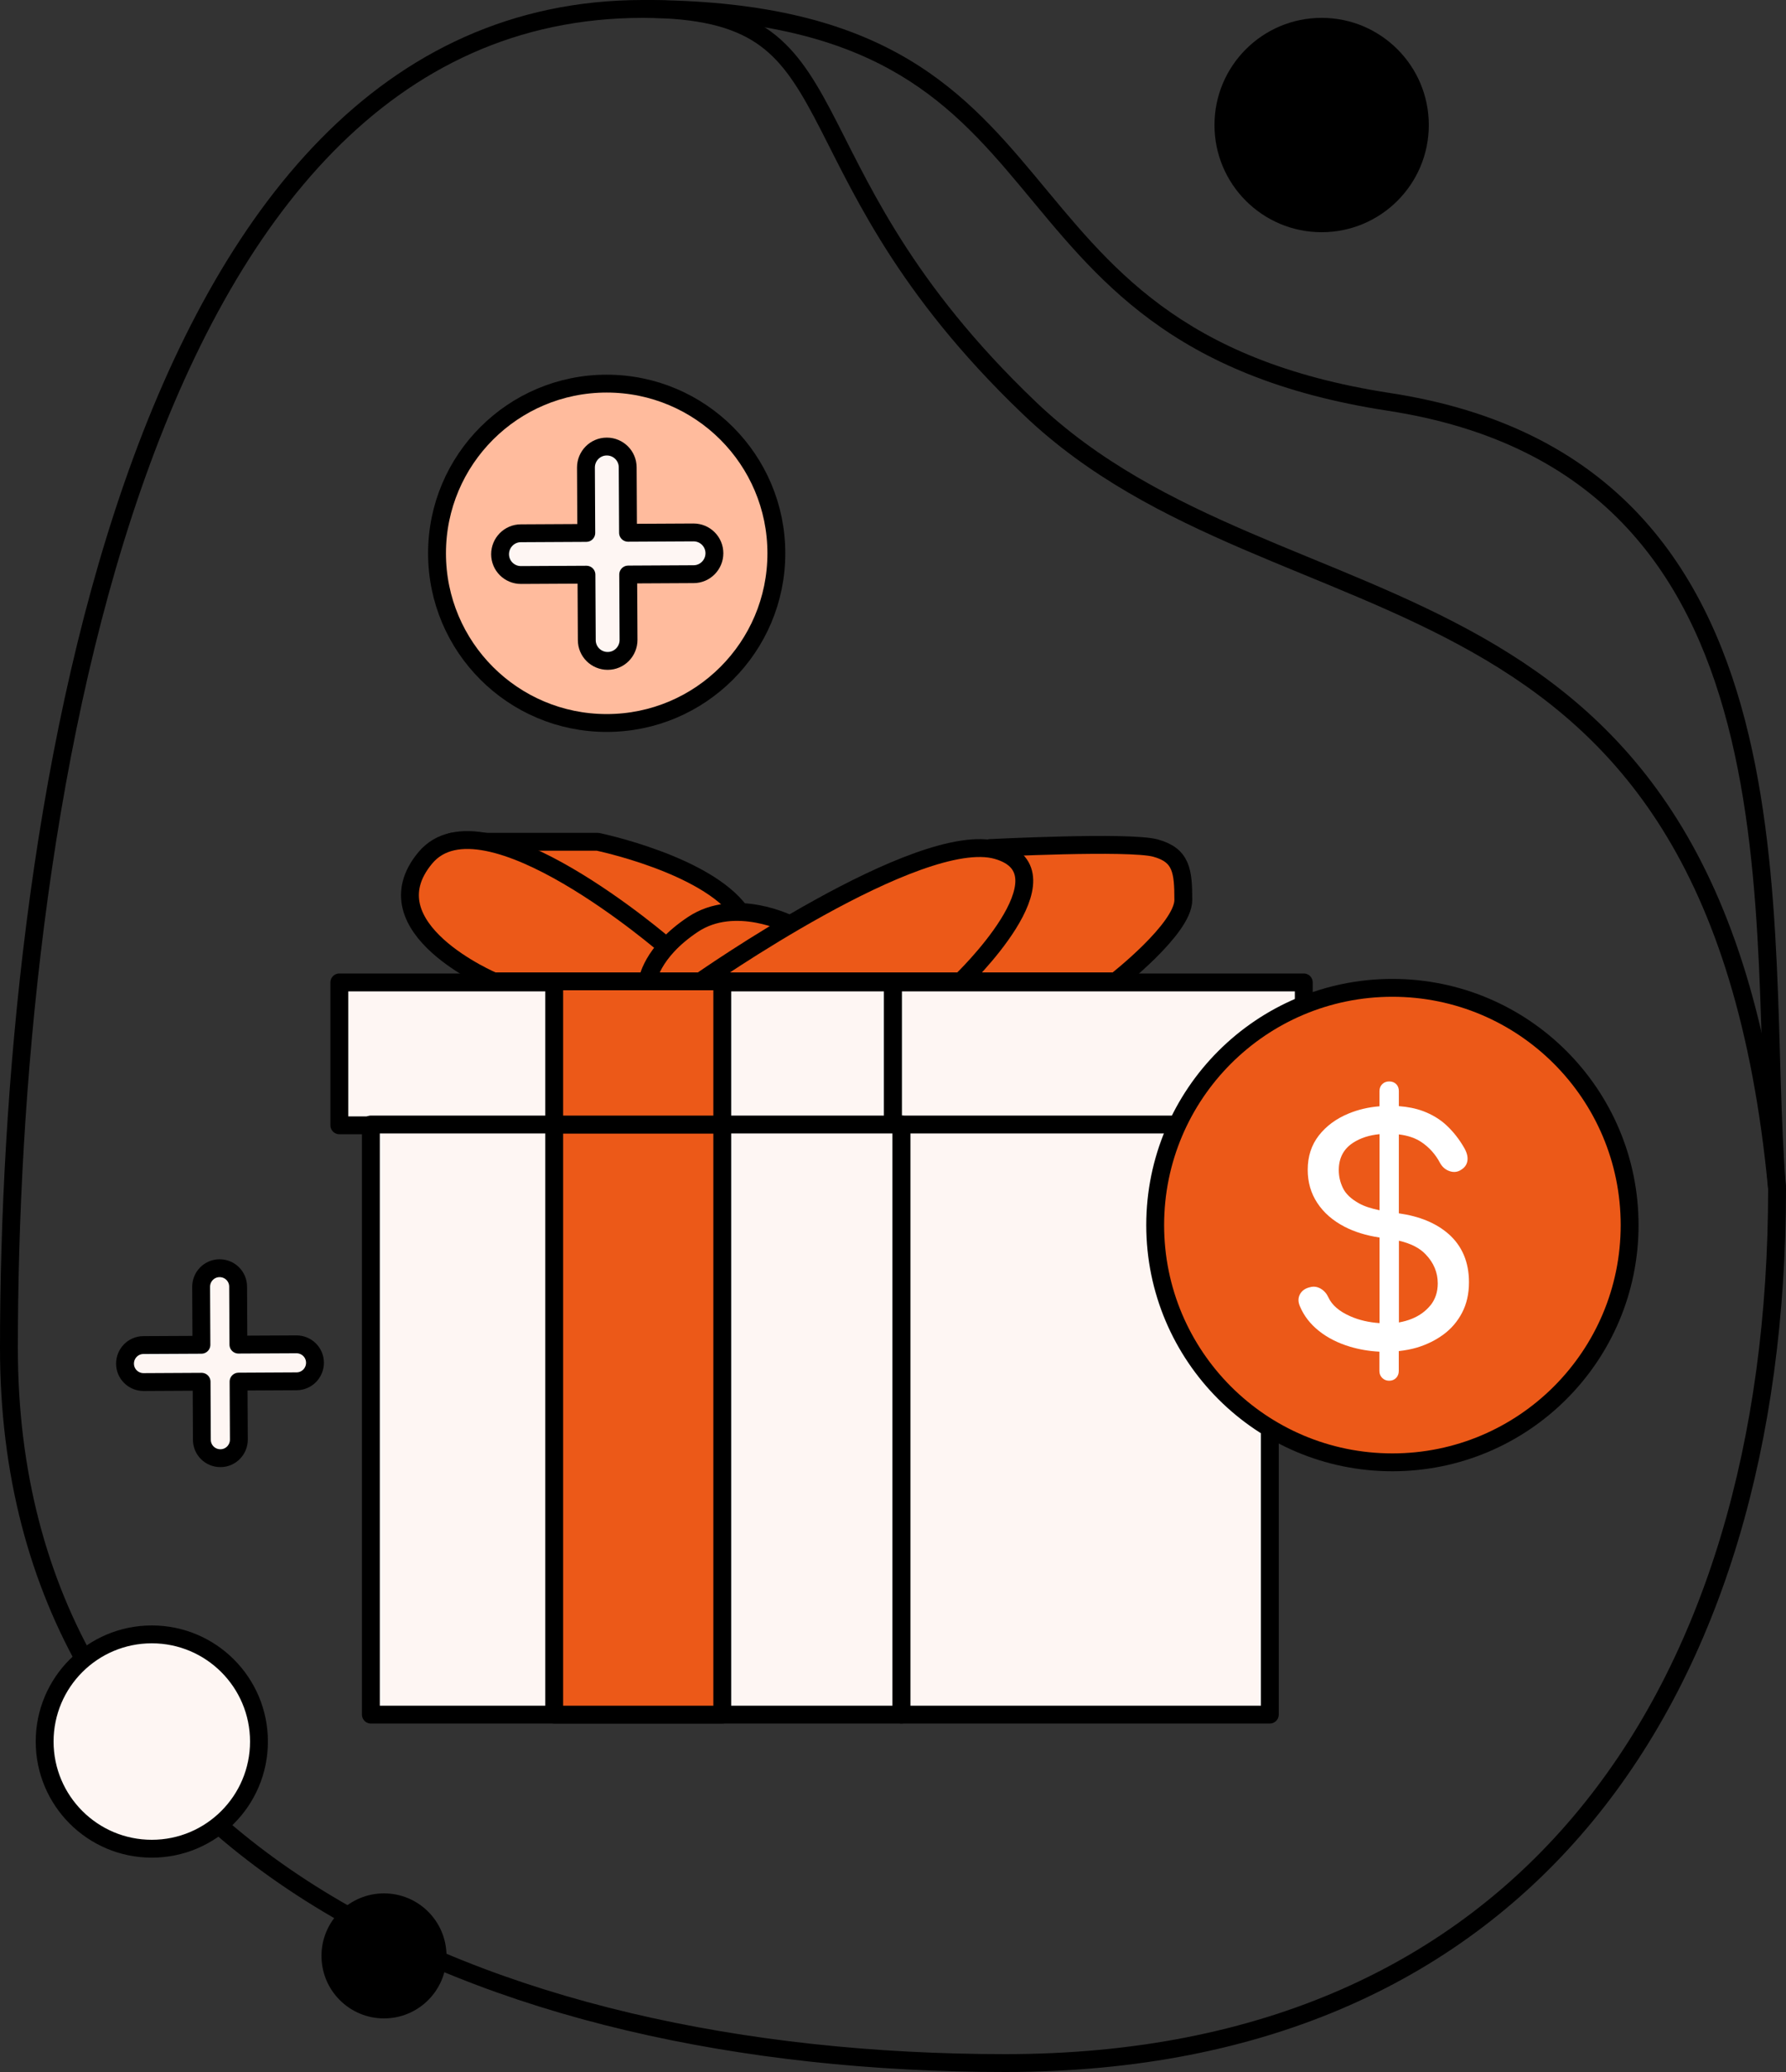
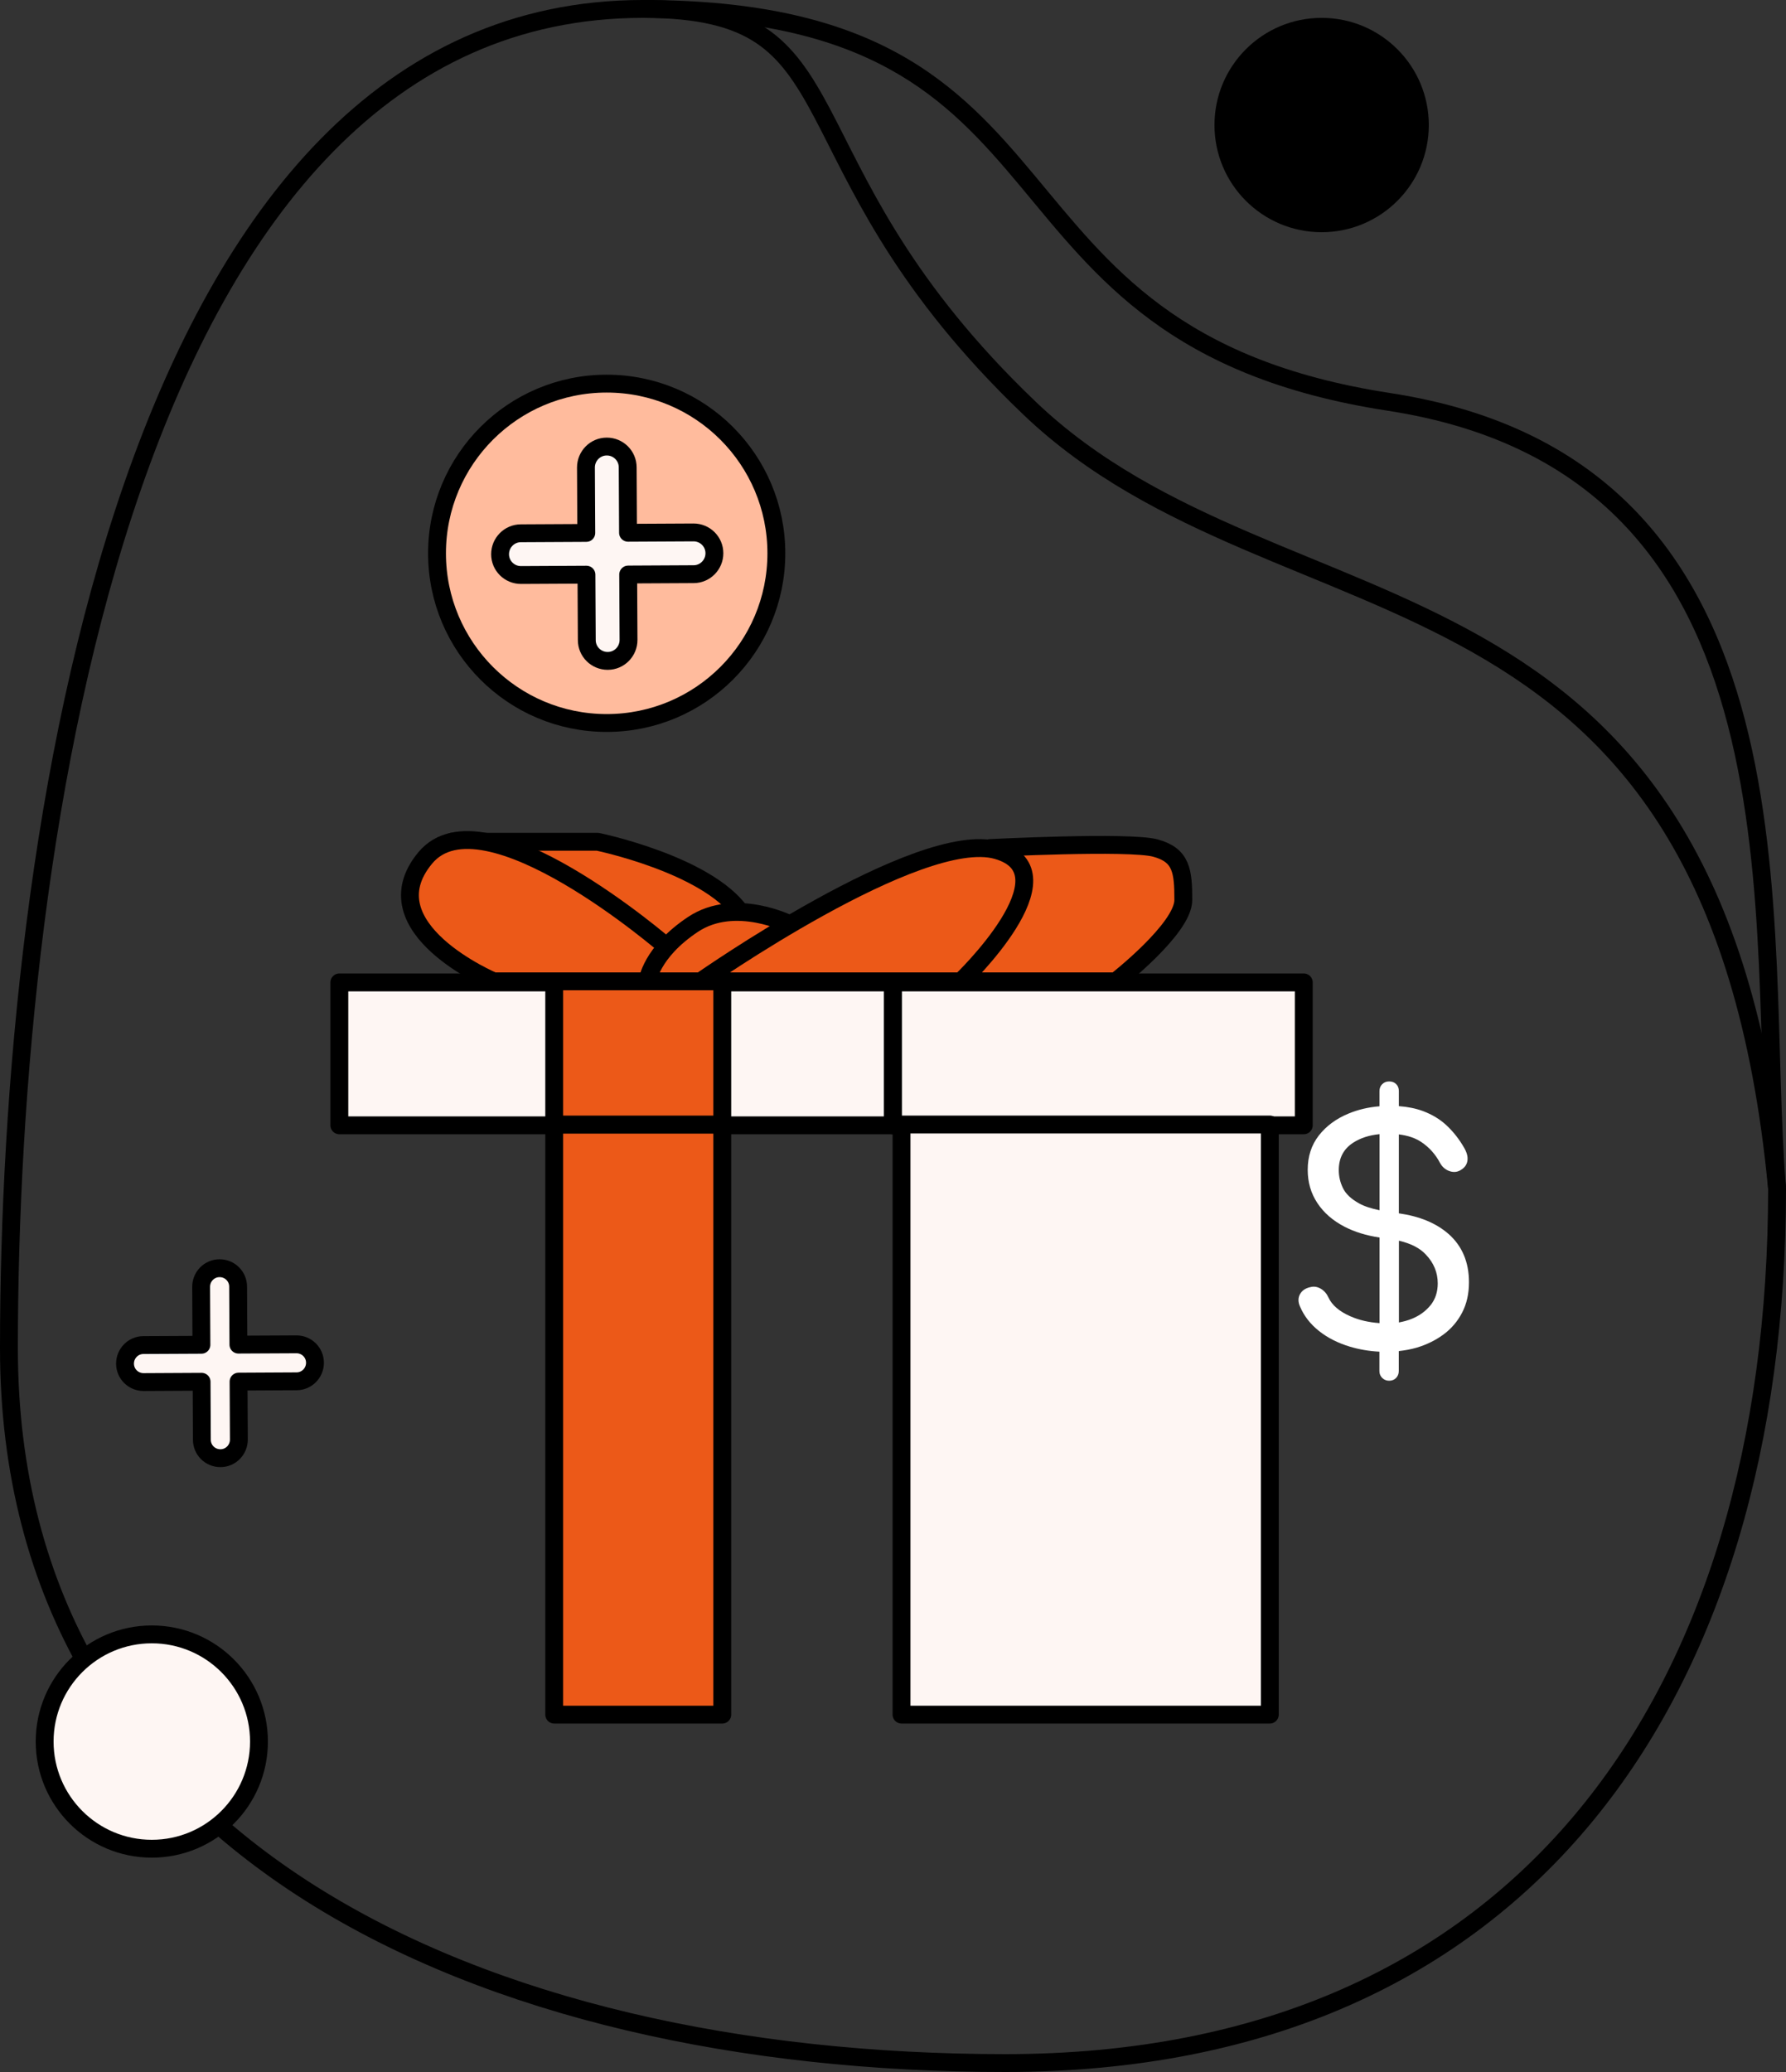
<svg xmlns="http://www.w3.org/2000/svg" width="100" height="116" viewBox="0 0 100 116" fill="none">
  <rect x="0" y="0" width="100" height="116" fill="#333333" stroke="none" />
  <path d="M56.291 115.5C41.614 115.5 27.645 112.492 17.362 105.985C7.104 99.493 0.5 89.514 0.5 75.474C0.5 61.271 2.132 42.465 7.422 27.23C12.722 11.966 21.605 0.5 36 0.5C39.199 0.5 41.185 1.037 42.614 1.992C44.049 2.951 44.992 4.374 46.022 6.313C48.017 10.073 50.226 15.546 56.986 22.213L57.654 22.861C61.226 26.273 65.452 28.414 69.788 30.283C74.147 32.162 78.576 33.753 82.699 36.087C86.801 38.409 90.557 41.446 93.509 46.175C96.461 50.905 98.629 57.361 99.5 66.552C99.496 80.693 95.954 92.927 88.81 101.617C81.673 110.298 70.895 115.5 56.291 115.5Z" stroke="black" />
  <path d="M36 1C35.724 1 35.5 0.776 35.5 0.5C35.5 0.224 35.724 -5.5755e-06 36 -5.55135e-06L36 1ZM36 -5.55135e-06C42.507 -4.98249e-06 46.923 1.155 50.257 2.978C53.587 4.8 55.793 7.266 57.902 9.792C60.02 12.327 62.029 14.906 65.001 17.099C67.96 19.281 71.894 21.091 77.849 22.006L77.698 22.994C71.601 22.058 67.511 20.193 64.407 17.903C61.317 15.624 59.224 12.935 57.135 10.433C55.036 7.92 52.931 5.581 49.777 3.856C46.627 2.133 42.387 1 36 1L36 -5.55135e-06ZM77.849 22.006C83.969 22.946 88.368 25.297 91.526 28.552C94.677 31.801 96.559 35.916 97.707 40.333C98.854 44.748 99.274 49.489 99.485 54.014C99.697 58.566 99.697 62.846 99.998 66.459L99.002 66.541C98.7 62.914 98.695 58.538 98.486 54.061C98.276 49.556 97.86 44.897 96.739 40.584C95.619 36.273 93.802 32.334 90.808 29.249C87.821 26.169 83.629 23.905 77.698 22.994L77.849 22.006Z" fill="black" />
-   <circle cx="21.5" cy="109.5" r="3.5" fill="black" />
  <circle cx="74" cy="7" r="6" fill="black" />
  <circle cx="8.5" cy="97.5" r="6" fill="#FEF6F3" stroke="black" />
  <path d="M50 55H19V63H50V55Z" fill="#FEF6F3" stroke="black" stroke-linecap="round" stroke-linejoin="round" />
  <path d="M73 55H50V63H73V55Z" fill="#FEF6F3" stroke="black" stroke-linecap="round" stroke-linejoin="round" />
-   <path d="M50.478 62.955H20.766V95.992H50.478V62.955Z" fill="#FEF6F3" stroke="black" stroke-linecap="round" stroke-linejoin="round" />
  <path d="M40.441 62.955H31.031V95.992H40.441V62.955Z" fill="#EC5918" stroke="black" stroke-linecap="round" stroke-linejoin="round" />
  <path d="M40.441 54.916H31.031V62.955H40.441V54.916Z" fill="#EC5918" stroke="black" stroke-linecap="round" stroke-linejoin="round" />
  <path d="M71.098 62.955H50.477V95.992H71.098V62.955Z" fill="#FEF6F3" stroke="black" stroke-linecap="round" stroke-linejoin="round" />
  <path d="M25.297 47.126H33.464C33.464 47.126 39.515 48.376 41.453 51.06C43.392 53.744 37.858 53.653 37.858 53.653L25.297 47.126Z" fill="#EC5918" stroke="black" stroke-linecap="round" stroke-linejoin="round" />
-   <path d="M27.639 54.941C27.639 54.941 20.548 51.95 23.812 48.028C27.076 44.106 37.326 52.998 37.326 52.998L36.245 54.941H27.643H27.639Z" fill="#EC5918" stroke="black" stroke-linecap="round" stroke-linejoin="round" />
+   <path d="M27.639 54.941C27.639 54.941 20.548 51.95 23.812 48.028C27.076 44.106 37.326 52.998 37.326 52.998L36.245 54.941H27.643H27.639" fill="#EC5918" stroke="black" stroke-linecap="round" stroke-linejoin="round" />
  <path d="M44.239 51.752C44.239 51.752 41.162 50.182 38.801 51.752C36.441 53.321 36.25 54.941 36.25 54.941H39.24L44.243 51.752H44.239Z" fill="#EC5918" stroke="black" stroke-linecap="round" stroke-linejoin="round" />
  <path d="M62.474 54.941C62.474 54.941 66.255 51.996 66.255 50.389C66.255 48.782 66.16 47.875 64.694 47.478C63.227 47.08 55.429 47.478 55.429 47.478L53.797 54.941H62.469H62.474Z" fill="#EC5918" stroke="black" stroke-linecap="round" stroke-linejoin="round" />
  <path d="M39.234 54.941C39.234 54.941 51.465 46.359 55.826 47.602C60.187 48.844 53.805 54.941 53.805 54.941H39.234Z" fill="#EC5918" stroke="black" stroke-linecap="round" stroke-linejoin="round" />
  <path d="M16.6 75.262H16.596L13.349 75.278L13.332 72.031C13.332 71.46 12.869 71 12.297 71H12.293C11.721 71 11.262 71.468 11.262 72.04L11.278 75.287L8.031 75.303C7.46 75.303 7 75.771 7 76.343C7 76.914 7.464 77.374 8.035 77.374H8.04L11.287 77.357L11.303 80.604C11.303 81.176 11.767 81.636 12.339 81.636H12.343C12.914 81.636 13.374 81.168 13.374 80.596L13.357 77.349L16.604 77.332C17.176 77.332 17.636 76.865 17.636 76.293C17.636 75.721 17.172 75.262 16.6 75.262Z" fill="#FEF6F3" stroke="black" stroke-linecap="round" stroke-linejoin="round" />
  <path d="M33.969 40.477C39.215 40.477 43.469 36.224 43.469 30.977C43.469 25.731 39.215 21.477 33.969 21.477C28.722 21.477 24.469 25.731 24.469 30.977C24.469 36.224 28.722 40.477 33.969 40.477Z" fill="#FFBB9D" stroke="black" stroke-linecap="round" stroke-linejoin="round" />
  <path d="M38.832 29.808H38.827L35.164 29.827L35.145 26.164C35.145 25.519 34.621 25 33.977 25H33.972C33.327 25 32.808 25.528 32.808 26.173L32.827 29.836L29.164 29.855C28.519 29.855 28 30.383 28 31.028C28 31.673 28.523 32.192 29.168 32.192H29.173L32.836 32.173L32.855 35.836C32.855 36.481 33.379 37 34.023 37H34.028C34.673 37 35.192 36.472 35.192 35.827L35.173 32.164L38.837 32.145C39.481 32.145 40 31.617 40 30.972C40 30.327 39.477 29.808 38.832 29.808Z" fill="#FEF6F3" stroke="black" stroke-linecap="round" stroke-linejoin="round" />
-   <path d="M77.962 81.868C85.297 81.868 91.244 75.922 91.244 68.587C91.244 61.251 85.297 55.304 77.962 55.304C70.626 55.304 64.68 61.251 64.68 68.587C64.68 75.922 70.626 81.868 77.962 81.868Z" fill="#EC5918" stroke="black" stroke-linecap="round" stroke-linejoin="round" />
  <path d="M81.106 69.084C80.402 68.466 79.466 68.09 78.323 67.928V63.509C78.832 63.571 79.255 63.716 79.586 63.94C80.029 64.238 80.381 64.631 80.638 65.124C80.766 65.348 80.949 65.497 81.181 65.572C81.412 65.646 81.632 65.617 81.831 65.476C82.03 65.348 82.141 65.174 82.166 64.959C82.191 64.743 82.125 64.507 81.972 64.246C81.702 63.778 81.379 63.368 81.007 63.016C80.634 62.664 80.187 62.395 79.665 62.2C79.271 62.055 78.824 61.964 78.323 61.927V61.086C78.323 60.92 78.273 60.792 78.174 60.693C78.074 60.593 77.942 60.544 77.78 60.544C77.627 60.544 77.499 60.593 77.395 60.693C77.292 60.792 77.238 60.925 77.238 61.086V61.935C76.621 61.985 76.041 62.121 75.511 62.341C74.815 62.627 74.26 63.037 73.842 63.571C73.427 64.105 73.22 64.743 73.22 65.493C73.22 66.184 73.398 66.802 73.755 67.344C74.111 67.887 74.62 68.334 75.283 68.678C75.85 68.972 76.505 69.171 77.242 69.282V74.074C76.645 74.033 76.095 73.908 75.602 73.689C74.989 73.42 74.579 73.068 74.38 72.637C74.285 72.426 74.144 72.264 73.958 72.152C73.771 72.041 73.577 72.007 73.378 72.057C73.096 72.115 72.901 72.248 72.79 72.451C72.678 72.653 72.674 72.881 72.781 73.126C73.005 73.664 73.361 74.124 73.85 74.513C74.339 74.902 74.918 75.192 75.577 75.391C76.103 75.549 76.658 75.644 77.234 75.673V76.758C77.234 76.911 77.287 77.04 77.391 77.143C77.495 77.247 77.627 77.3 77.776 77.3C77.942 77.3 78.07 77.247 78.17 77.143C78.269 77.04 78.319 76.907 78.319 76.758V75.64C78.667 75.602 79.01 75.54 79.346 75.441C79.888 75.275 80.381 75.035 80.82 74.712C81.259 74.389 81.607 73.983 81.864 73.49C82.121 72.997 82.249 72.43 82.249 71.788C82.249 70.653 81.864 69.75 81.098 69.075L81.106 69.084ZM77.238 67.754C76.774 67.659 76.389 67.535 76.099 67.373C75.656 67.129 75.353 66.843 75.196 66.52C75.038 66.197 74.96 65.861 74.96 65.509C74.96 64.83 75.229 64.321 75.767 63.973C76.177 63.708 76.67 63.55 77.242 63.496V67.75L77.238 67.754ZM80.1 73.068C79.83 73.403 79.483 73.656 79.056 73.83C78.824 73.925 78.58 73.991 78.327 74.037V69.46C78.99 69.614 79.491 69.87 79.826 70.227C80.278 70.699 80.501 71.241 80.501 71.85C80.501 72.331 80.365 72.736 80.1 73.072V73.068Z" fill="white" />
</svg>